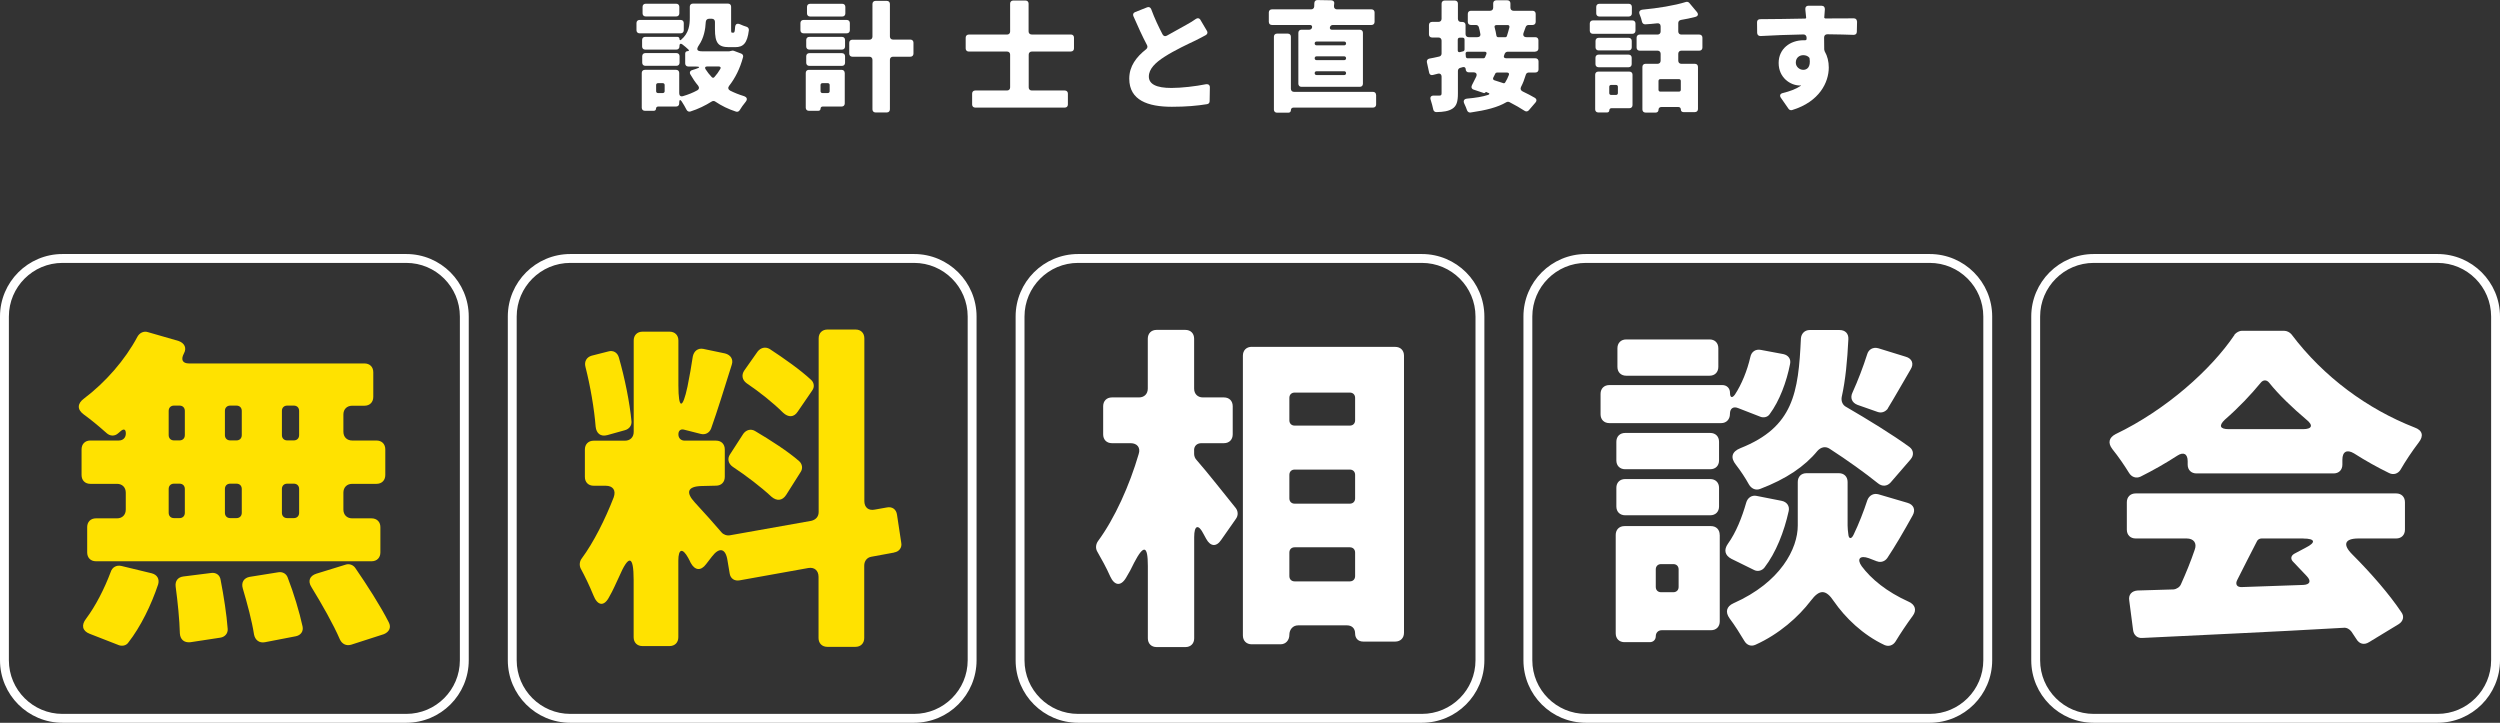
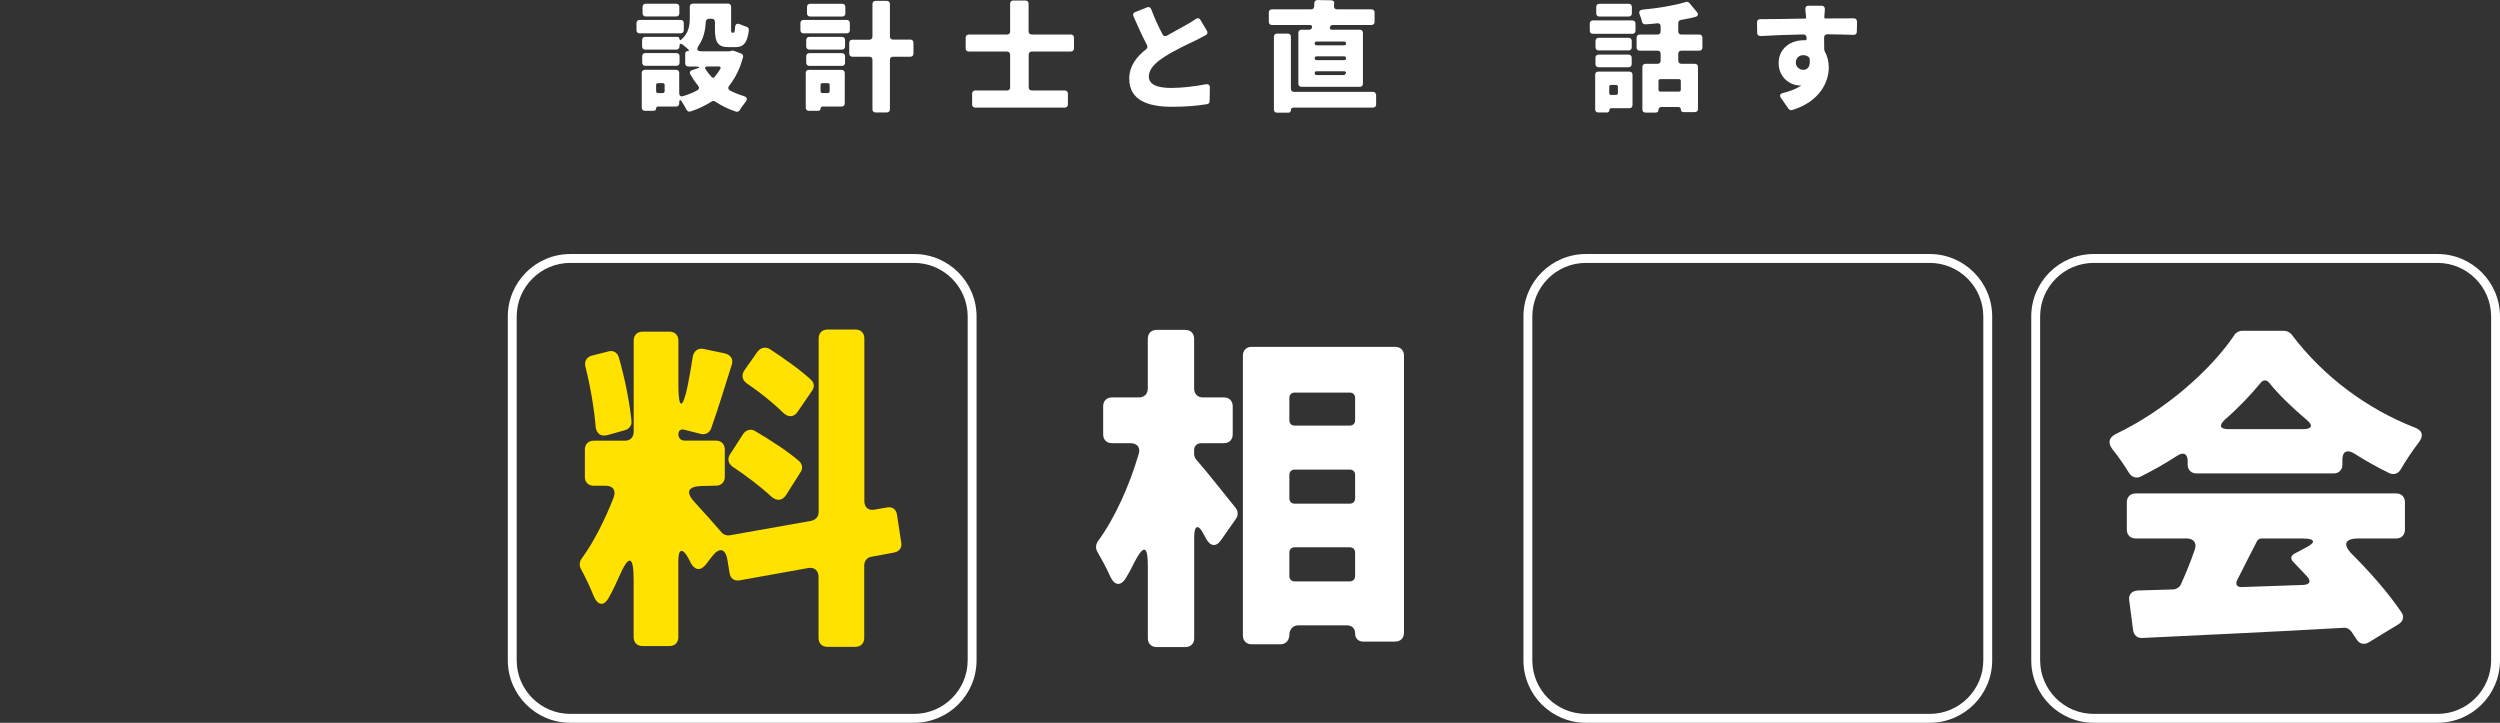
<svg xmlns="http://www.w3.org/2000/svg" id="_レイヤー_2" data-name="レイヤー 2" viewBox="0 0 422.4 122.12">
  <rect x="0" y="0" width="422.4" height="122.12" fill="#333333" stroke="none" />
  <defs>
    <style>
      .cls-1 {
        fill: #fff;
      }

      .cls-1, .cls-2 {
        stroke-width: 0px;
      }

      .cls-2 {
        fill: #ffe200;
      }
    </style>
  </defs>
  <g id="_レイヤー_2-2" data-name="レイヤー 2">
    <g>
      <g>
        <path class="cls-1" d="m115.53,3.89v1.22c0,.31-.21.52-.52.52h-6.95c-.31,0-.52-.21-.52-.52v-1.22c0-.31.21-.52.52-.52h6.95c.31,0,.52.21.52.52Zm8.15,4.66c.06,0,.17,0,.23.02h.04l1.28.48c.27.1.4.36.31.63-.52,1.93-1.32,3.51-2.35,4.83-.23.29-.17.61.17.8.71.36,1.49.67,2.31.92.57.19.67.55.29,1.01-.38.44-.71.94-.99,1.39-.13.21-.38.31-.61.23-1.3-.42-2.46-.99-3.51-1.7-.17-.13-.42-.13-.61,0-1.07.67-2.27,1.26-3.59,1.68-.27.08-.52-.04-.65-.29-.23-.44-.52-.97-.82-1.41-.23-.36-.42-.29-.42.15v.19c0,.31-.21.52-.52.52h-3.04c-.21,0-.36.15-.36.36s-.15.36-.36.36h-1.53c-.31,0-.52-.21-.52-.52v-5.88c0-.31.21-.52.52-.52h5.29c.31,0,.52.21.52.52v3.44c0,.4.25.61.65.48.86-.25,1.66-.57,2.39-.97.34-.19.38-.5.15-.8-.48-.57-.92-1.22-1.3-1.89-.19-.31-.06-.63.29-.73l.65-.21c.73-.23.71-.4-.06-.4h-1.24c-.31,0-.52-.21-.52-.52v-1.68c0-.23.17-.4.42-.4.23,0,.29-.13.1-.29-.29-.27-.65-.59-.99-.84-.29-.23-.5-.1-.5.25v.1c0,.31-.21.52-.52.52h-5.27c-.31,0-.52-.21-.52-.52v-1.11c0-.31.21-.52.52-.52h5.44c.21,0,.36.15.36.36s.13.27.27.13c1.34-1.13,1.47-2.52,1.47-3.74v-1.85c0-.31.21-.52.52-.52h5.94c.31,0,.52.21.52.52v3.74c0,.59.02.65.17.65h.23c.15,0,.23-.15.27-.9.04-.59.36-.73.88-.5.34.17.71.29,1.05.4.27.08.42.31.4.59-.27,2.2-.94,2.86-2.31,2.86h-1.05c-1.83,0-2.37-.73-2.37-3.04v-1.24c0-.31-.21-.52-.52-.52h-.48c-.31,0-.52.21-.55.52-.06,1.3-.34,2.75-1.15,3.93-.48.71-.38,1.05.5,1.05h4.62l.1-.02.25-.06h.08Zm-8.86.94v1.11c0,.31-.21.52-.52.52h-5.27c-.31,0-.52-.21-.52-.52v-1.11c0-.31.21-.52.52-.52h5.27c.31,0,.52.21.52.52Zm-.04-8.34v1.11c0,.31-.21.52-.52.52h-5.17c-.31,0-.52-.21-.52-.52v-1.11c0-.31.21-.52.52-.52h5.17c.31,0,.52.21.52.52Zm-2.48,14.26v-1.05c0-.19-.13-.31-.31-.31h-.82c-.19,0-.31.13-.31.31v1.05c0,.19.13.31.31.31h.82c.19,0,.31-.13.31-.31Zm9.13-4.18h-1.97c-.31,0-.42.19-.25.46.29.46.65.92,1.05,1.34.15.15.31.15.44,0,.38-.42.71-.88.99-1.36.17-.25.04-.44-.25-.44Z" />
        <path class="cls-1" d="m143.59,3.89v1.22c0,.31-.21.52-.52.52h-7.31c-.31,0-.52-.21-.52-.52v-1.22c0-.31.21-.52.52-.52h7.31c.31,0,.52.21.52.52Zm-.86,8.42v5.17c0,.31-.21.52-.52.52h-3.21c-.21,0-.36.15-.36.36s-.15.36-.36.36h-1.62c-.31,0-.52-.21-.52-.52v-5.88c0-.31.21-.52.52-.52h5.54c.31,0,.52.21.52.52Zm-6.51-4.45v-1.11c0-.31.21-.52.52-.52h5.52c.31,0,.52.21.52.52v1.11c0,.31-.21.52-.52.52h-5.52c-.31,0-.52-.21-.52-.52Zm0,2.75v-1.11c0-.31.21-.52.52-.52h5.52c.31,0,.52.21.52.52v1.11c0,.31-.21.52-.52.52h-5.52c-.31,0-.52-.21-.52-.52Zm6.61-9.45v1.11c0,.31-.21.52-.52.52h-5.44c-.31,0-.52-.21-.52-.52v-1.11c0-.31.21-.52.52-.52h5.44c.31,0,.52.21.52.52Zm-2.96,12.89h-.92c-.19,0-.31.13-.31.31v1.05c0,.19.13.31.31.31h.92c.19,0,.31-.13.31-.31v-1.05c0-.19-.13-.31-.31-.31Zm14.47-6.82v1.83c0,.31-.21.52-.52.52h-2.94c-.31,0-.52.21-.52.52v8.38c0,.31-.21.52-.52.52h-1.91c-.31,0-.52-.21-.52-.52v-8.38c0-.31-.21-.52-.52-.52h-2.88c-.31,0-.52-.21-.52-.52v-1.83c0-.31.21-.52.52-.52h2.88c.31,0,.52-.21.52-.52V.67c0-.31.21-.52.52-.52h1.91c.31,0,.52.21.52.52v5.5c0,.31.21.52.52.52h2.94c.31,0,.52.21.52.52Z" />
        <path class="cls-1" d="m180.96,8.71h-6.63c-.31,0-.52.21-.52.52v5.54c0,.31.21.52.52.52h5.58c.31,0,.52.21.52.52v1.85c0,.31-.21.52-.52.52h-15.14c-.31,0-.52-.21-.52-.52v-1.85c0-.31.21-.52.52-.52h5.38c.31,0,.52-.21.52-.52v-5.54c0-.31-.21-.52-.52-.52h-6.47c-.31,0-.52-.21-.52-.52v-1.83c0-.31.21-.52.52-.52h6.47c.31,0,.52-.21.52-.52V.61c0-.31.21-.52.52-.52h2.08c.31,0,.52.21.52.52v4.7c0,.31.21.52.52.52h6.63c.31,0,.52.21.52.52v1.83c0,.31-.21.52-.52.52Z" />
        <path class="cls-1" d="m202.85,3.4l1.07,1.81c.17.25.1.55-.17.71-.57.31-1.13.61-1.76.92-1.2.57-3.51,1.64-5.23,2.75-1.55.99-2.65,2.06-2.65,3.34s1.26,1.93,3.8,1.93c1.74,0,4.05-.27,5.86-.63.4-.06.65.15.65.52l-.04,2.35c0,.27-.17.46-.44.5-1.66.27-3.53.44-5.94.44-4.07,0-7.2-1.11-7.2-4.75,0-2.12,1.2-3.67,2.86-4.98.21-.17.27-.44.15-.67-.78-1.47-1.55-3.17-2.31-4.91-.13-.29-.02-.57.29-.69l2.02-.8c.29-.13.57,0,.69.29.59,1.6,1.28,3.04,1.93,4.28.15.29.44.38.73.21,1.28-.73,2.54-1.41,3.32-1.85.61-.34,1.11-.63,1.57-.97.29-.21.61-.15.8.17Z" />
-         <path class="cls-1" d="m219.91,5.02h1.32c.23,0,.42-.17.46-.4s-.1-.4-.34-.4h-6.45c-.31,0-.52-.21-.52-.52v-1.6c0-.31.21-.52.52-.52h6.63c.29,0,.5-.19.52-.48,0-.21.02-.4.02-.59.02-.31.23-.52.55-.5l2.31.04c.36.02.57.25.5.59l-.04.31c-.04.38.15.63.55.63h5.79c.31,0,.52.21.52.52v1.6c0,.31-.21.52-.52.52h-6.55c-.23,0-.44.17-.48.4s.08.4.31.4h4.75c.31,0,.52.21.52.52v8.61c0,.31-.21.52-.52.52h-9.87c-.31,0-.52-.21-.52-.52V5.54c0-.31.21-.52.52-.52Zm12.6,11.02v1.62c0,.31-.21.52-.52.52h-13.44c-.27,0-.44.17-.44.44,0,.25-.17.42-.42.42h-1.93c-.31,0-.52-.21-.52-.52V6.2c0-.31.21-.52.52-.52h1.83c.31,0,.52.21.52.52v8.8c0,.31.21.52.52.52h13.35c.31,0,.52.21.52.52Zm-5.08-8.69v-.02c0-.19-.13-.31-.31-.31h-4.68c-.19,0-.31.13-.31.31v.02c0,.19.13.31.31.31h4.68c.19,0,.31-.13.31-.31Zm0,2.5v-.02c0-.19-.13-.31-.31-.31h-4.68c-.19,0-.31.13-.31.31v.02c0,.19.13.31.31.31h4.68c.19,0,.31-.13.31-.31Zm0,2.52v-.02c0-.19-.13-.31-.31-.31h-4.68c-.19,0-.31.13-.31.31v.02c0,.19.13.31.31.31h4.68c.19,0,.31-.13.31-.31Z" />
-         <path class="cls-1" d="m259.42,8.74h-4.68c-.21,0-.4.13-.48.29l-.1.25c-.17.34-.02.57.34.57h4.93c.31,0,.52.21.52.52v1.36c0,.31-.21.52-.52.52h-1.13c-.23,0-.44.15-.5.38-.23.76-.48,1.43-.8,2.04-.17.31-.06.63.27.78.76.36,1.47.73,2.08,1.09.29.19.34.48.1.76l-1.15,1.34c-.19.21-.46.25-.71.08-.69-.46-1.6-.97-2.56-1.47-.17-.08-.38-.06-.52.02-1.45.86-3.42,1.36-6.05,1.74-.27.04-.5-.13-.59-.38-.13-.36-.27-.73-.44-1.07-.25-.5-.1-.84.46-.9,1.43-.13,2.6-.31,3.55-.63.27-.1.27-.25.02-.34h-.04l-.25-.13h-.04c-.06-.02-.13,0-.17.06-.02,0-.02.02-.04.04-.06.06-.13.08-.21.06l-1.7-.57c-.36-.1-.48-.42-.31-.76.23-.42.46-.9.71-1.41.21-.46.02-.76-.46-.76h-.8c-.29,0-.5-.21-.5-.5s-.19-.44-.48-.38l-.46.13c-.23.06-.38.27-.38.5v3.82c0,1.36-.21,2.12-.94,2.58-.65.42-1.53.55-2.71.57-.27,0-.48-.19-.52-.46-.1-.48-.25-1.05-.42-1.57-.17-.48.02-.78.55-.76h.92c.25,0,.36-.08.36-.38v-2.81c0-.4-.27-.61-.65-.5l-.82.21c-.31.08-.57-.06-.63-.4l-.38-1.74c-.06-.31.1-.57.42-.63.5-.08,1.05-.21,1.64-.34.25-.04.42-.25.42-.5v-2.2c0-.31-.21-.52-.52-.52h-1.09c-.31,0-.52-.21-.52-.52v-1.6c0-.31.21-.52.52-.52h1.09c.31,0,.52-.21.52-.52V.61c0-.31.21-.52.52-.52h1.72c.31,0,.52.21.52.52v2.58c0,.31.21.52.52.52h.25c.31,0,.52.21.52.52v1.53c0,.31.21.52.52.52h1.47c.38,0,.59-.23.5-.59-.06-.38-.15-.76-.25-1.11-.06-.21-.25-.36-.48-.36h-.86c-.31,0-.52-.21-.52-.52v-1.36c0-.31.21-.52.52-.52h3.25c.31,0,.52-.21.52-.52v-.73c0-.31.21-.52.52-.52h1.87c.31,0,.52.21.52.52v.73c0,.31.21.52.52.52h3.23c.31,0,.52.21.52.52v1.36c0,.31-.21.52-.52.52h-.69c-.21,0-.4.13-.48.34l-.36.99c-.15.44.04.73.5.73h1.49c.31,0,.52.21.52.52v1.39c0,.31-.21.52-.52.52Zm-13.12-2.06v1.83c0,.23.15.36.4.29l.52-.13c.13-.04.23-.17.23-.31v-1.68c0-.19-.13-.31-.31-.31h-.52c-.19,0-.31.13-.31.31Zm1.68,3.17h2.65c.13,0,.25-.08.29-.19.08-.17.15-.34.21-.5.1-.25,0-.42-.27-.42h-2.92c-.21,0-.34.15-.31.36l.04.48c.02.17.15.27.31.27Zm6.66,2.41h-1.72c-.1,0-.23.06-.27.17-.13.23-.23.44-.34.67-.1.21-.04.38.17.46.48.15.99.31,1.49.48.13.06.27.02.34-.1.25-.38.44-.8.63-1.28.08-.23-.04-.4-.29-.4Zm.08-8.02h-1.89c-.25,0-.38.17-.29.42.13.46.23.94.29,1.34.02.17.15.29.31.29h1.18c.15,0,.25-.08.29-.21.15-.46.29-.97.42-1.47.04-.23-.06-.38-.31-.38Z" />
+         <path class="cls-1" d="m219.91,5.02h1.32c.23,0,.42-.17.46-.4s-.1-.4-.34-.4h-6.45c-.31,0-.52-.21-.52-.52v-1.6c0-.31.21-.52.52-.52h6.63c.29,0,.5-.19.52-.48,0-.21.02-.4.02-.59.02-.31.23-.52.55-.5l2.31.04c.36.02.57.25.5.59l-.04.31c-.04.38.15.63.55.63h5.79c.31,0,.52.21.52.52v1.6c0,.31-.21.52-.52.52h-6.55c-.23,0-.44.17-.48.4s.08.4.31.4h4.75c.31,0,.52.21.52.52v8.61c0,.31-.21.52-.52.52h-9.87c-.31,0-.52-.21-.52-.52V5.54c0-.31.21-.52.52-.52Zm12.6,11.02v1.62c0,.31-.21.52-.52.52h-13.44c-.27,0-.44.17-.44.44,0,.25-.17.42-.42.42h-1.93c-.31,0-.52-.21-.52-.52V6.2c0-.31.21-.52.52-.52h1.83c.31,0,.52.21.52.52v8.8c0,.31.21.52.52.52h13.35c.31,0,.52.21.52.52Zm-5.08-8.69v-.02c0-.19-.13-.31-.31-.31h-4.68c-.19,0-.31.13-.31.31v.02c0,.19.13.31.31.31h4.68c.19,0,.31-.13.31-.31Zm0,2.5v-.02c0-.19-.13-.31-.31-.31h-4.68c-.19,0-.31.13-.31.31v.02c0,.19.13.31.31.31h4.68c.19,0,.31-.13.31-.31Zm0,2.52v-.02c0-.19-.13-.31-.31-.31h-4.68c-.19,0-.31.13-.31.31v.02c0,.19.13.31.31.31h4.68Z" />
        <path class="cls-1" d="m268.61,5.19v-1.22c0-.31.21-.52.52-.52h6.68c.31,0,.52.21.52.52v1.22c0,.31-.21.52-.52.52h-6.68c-.31,0-.52-.21-.52-.52Zm7.22,7.43v5.14c0,.31-.21.52-.52.52h-3.04c-.21,0-.36.15-.36.36s-.15.36-.36.36h-1.51c-.31,0-.52-.21-.52-.52v-5.86c0-.31.21-.52.52-.52h5.27c.31,0,.52.21.52.52Zm-.13-5.71v1.09c0,.31-.21.52-.52.52h-5.08c-.31,0-.52-.21-.52-.52v-1.09c0-.31.21-.52.52-.52h5.08c.31,0,.52.21.52.52Zm-6.13,3.93v-1.09c0-.31.21-.52.52-.52h5.08c.31,0,.52.21.52.52v1.09c0,.31-.21.52-.52.52h-5.08c-.31,0-.52-.21-.52-.52Zm6.15-9.68v1.11c0,.31-.21.52-.52.52h-4.98c-.31,0-.52-.21-.52-.52v-1.11c0-.31.21-.52.52-.52h4.98c.31,0,.52.21.52.52Zm-2.67,13.19h-.84c-.19,0-.31.13-.31.31v1.07c0,.19.13.31.31.31h.84c.19,0,.31-.13.31-.31v-1.07c0-.19-.13-.31-.31-.31Zm14.07-5.79h-3.04c-.31,0-.52.21-.52.52v1.18c0,.31.21.52.52.52h2.29c.31,0,.52.21.52.52v7.12c0,.31-.21.52-.52.52h-1.93c-.27,0-.44-.17-.44-.42,0-.27-.17-.44-.42-.44h-2.88c-.29,0-.48.19-.48.48,0,.27-.19.46-.46.46h-1.74c-.31,0-.52-.21-.52-.52v-7.2c0-.31.21-.52.52-.52h2.04c.31,0,.52-.21.52-.52v-1.18c0-.31-.21-.52-.52-.52h-3.02c-.31,0-.52-.21-.52-.52v-1.68c0-.31.21-.52.52-.52h3.02c.31,0,.52-.21.52-.52v-.86c0-.36-.23-.57-.59-.52-.67.08-1.34.13-1.97.17-.31.02-.52-.15-.59-.44-.08-.4-.23-.84-.4-1.24-.17-.44,0-.73.48-.8,2.65-.25,5.38-.69,7.35-1.3.21-.06.42,0,.57.17l1.28,1.53c.29.36.21.69-.25.82-.78.21-1.62.38-2.46.52-.27.06-.44.25-.44.52v1.43c0,.31.21.52.52.52h3.04c.31,0,.52.21.52.52v1.68c0,.31-.21.52-.52.52Zm-3.13,6.61v-1.49c0-.19-.13-.31-.31-.31h-3.15c-.19,0-.31.13-.31.31v1.49c0,.19.13.31.31.31h3.15c.19,0,.31-.13.31-.31Z" />
        <path class="cls-1" d="m313.77,3.61l-.04,1.76c0,.34-.21.52-.55.52-1.07-.04-2.56-.08-4.43-.1-.34,0-.55.21-.55.55.02.69.02,1.39.02,2.02,0,.02,0,.06.02.08l.04.19s.02.06.04.08c.44.76.67,1.7.67,2.69,0,2.48-1.55,5.79-6.21,7.2-.21.06-.44-.02-.57-.19l-1.3-1.87c-.27-.38-.15-.71.31-.82,1.18-.29,2.18-.65,3-1.2l.04-.04s.04-.06-.02-.06h-.04l-.13.02h-.04c-1.47-.02-3.51-1.26-3.51-3.8,0-2.39,1.93-3.84,4.22-3.84h.25c.15,0,.25-.08.25-.23v-.25c-.02-.29-.23-.5-.52-.5-2.58.04-5.1.15-7.26.27-.34,0-.55-.19-.57-.52l-.02-1.78c-.02-.34.19-.55.52-.55,2.2,0,5.27-.06,7.6-.1.06,0,.1-.02.15-.06.02-.02.04-.06.04-.1l-.02-.02v-.04c-.04-.46-.08-.92-.13-1.3-.04-.4.15-.65.55-.65h2.18c.38,0,.59.25.57.61l-.1,1.34v.1l.06.04s.06.06.13.06c1.55,0,3.63-.02,4.81-.02.31,0,.52.21.52.52Zm-9.09,8.19c.63,0,1.28-.44,1.07-1.91,0-.04-.02-.08-.04-.13-.23-.29-.61-.44-1.03-.44-.59,0-1.26.38-1.26,1.26,0,.73.65,1.22,1.26,1.22Z" />
      </g>
      <g>
-         <path class="cls-1" d="m68.64,44.42c5,0,9.06,4.06,9.06,9.06v58.08c0,5-4.06,9.06-9.06,9.06H10.56c-5,0-9.06-4.06-9.06-9.06v-58.08c0-5,4.06-9.06,9.06-9.06h58.08m0-1.5H10.56c-5.83,0-10.56,4.73-10.56,10.56v58.08c0,5.83,4.73,10.56,10.56,10.56h58.08c5.83,0,10.56-4.73,10.56-10.56v-58.08c0-5.83-4.73-10.56-10.56-10.56h0Z" />
        <path class="cls-1" d="m154.44,44.42c5,0,9.06,4.06,9.06,9.06v58.08c0,5-4.06,9.06-9.06,9.06h-58.08c-5,0-9.06-4.06-9.06-9.06v-58.08c0-5,4.06-9.06,9.06-9.06h58.08m0-1.5h-58.08c-5.83,0-10.56,4.73-10.56,10.56v58.08c0,5.83,4.73,10.56,10.56,10.56h58.08c5.83,0,10.56-4.73,10.56-10.56v-58.08c0-5.83-4.73-10.56-10.56-10.56h0Z" />
-         <path class="cls-1" d="m240.24,44.42c5,0,9.06,4.06,9.06,9.06v58.08c0,5-4.06,9.06-9.06,9.06h-58.08c-5,0-9.06-4.06-9.06-9.06v-58.08c0-5,4.06-9.06,9.06-9.06h58.08m0-1.5h-58.08c-5.83,0-10.56,4.73-10.56,10.56v58.08c0,5.83,4.73,10.56,10.56,10.56h58.08c5.83,0,10.56-4.73,10.56-10.56v-58.08c0-5.83-4.73-10.56-10.56-10.56h0Z" />
        <path class="cls-1" d="m326.04,44.42c5,0,9.06,4.06,9.06,9.06v58.08c0,5-4.06,9.06-9.06,9.06h-58.08c-5,0-9.06-4.06-9.06-9.06v-58.08c0-5,4.06-9.06,9.06-9.06h58.08m0-1.5h-58.08c-5.83,0-10.56,4.73-10.56,10.56v58.08c0,5.83,4.73,10.56,10.56,10.56h58.08c5.83,0,10.56-4.73,10.56-10.56v-58.08c0-5.83-4.73-10.56-10.56-10.56h0Z" />
        <path class="cls-1" d="m411.84,44.42c5,0,9.06,4.06,9.06,9.06v58.08c0,5-4.06,9.06-9.06,9.06h-58.08c-5,0-9.06-4.06-9.06-9.06v-58.08c0-5,4.06-9.06,9.06-9.06h58.08m0-1.5h-58.08c-5.83,0-10.56,4.73-10.56,10.56v58.08c0,5.83,4.73,10.56,10.56,10.56h58.08c5.83,0,10.56-4.73,10.56-10.56v-58.08c0-5.83-4.73-10.56-10.56-10.56h0Z" />
-         <path class="cls-2" d="m21.26,73.22c0-.71-.36-.83-.89-.36l-.42.36c-.59.53-1.37.48-1.96-.06-1.13-1.01-2.55-2.2-3.86-3.15-1.13-.83-1.07-1.84.06-2.67,3.62-2.73,6.95-6.53,9.03-10.45.36-.65,1.07-1.01,1.78-.77l5.17,1.49c1.01.36,1.43,1.19.89,2.14-.53,1.01-.24,1.66.89,1.66h29.64c.89,0,1.48.59,1.48,1.49v4.16c0,.89-.59,1.49-1.48,1.49h-2.08c-.89,0-1.49.59-1.49,1.48v2.91c0,.89.59,1.49,1.49,1.49h4.1c.89,0,1.49.59,1.49,1.49v4.34c0,.89-.59,1.49-1.49,1.49h-4.1c-.89,0-1.49.59-1.49,1.49v2.85c0,.89.59,1.49,1.49,1.49h3.27c.89,0,1.49.59,1.49,1.48v4.28c0,.89-.59,1.49-1.49,1.49H16.21c-.89,0-1.48-.59-1.48-1.49v-4.28c0-.89.59-1.48,1.48-1.48h3.56c.89,0,1.48-.59,1.48-1.49v-2.85c0-.89-.59-1.49-1.48-1.49h-4.51c-.89,0-1.48-.59-1.48-1.49v-4.34c0-.89.59-1.49,1.48-1.49h4.81c.71,0,1.19-.47,1.19-1.19Zm-1.25,35.76l-4.87-1.9c-1.25-.48-1.43-1.49-.59-2.55,1.6-2.14,3.09-5.05,4.16-7.9.24-.77.95-1.19,1.78-1.01l5.17,1.25c.89.24,1.31.95,1.07,1.84-1.19,3.56-2.97,7.19-5.05,9.86-.36.53-1.07.65-1.66.42Zm8.49-39.56v4.1c0,.53.36.89.89.89h.95c.53,0,.89-.36.89-.89v-4.1c0-.53-.36-.89-.89-.89h-.95c-.53,0-.89.36-.89.89Zm0,13.19v4.04c0,.53.36.89.89.89h.95c.53,0,.89-.36.89-.89v-4.04c0-.53-.36-.89-.89-.89h-.95c-.53,0-.89.36-.89.89Zm2.49,14.79l4.69-.59c.83-.12,1.49.36,1.6,1.19.53,2.73,1.01,5.82,1.19,8.26.06.77-.48,1.37-1.25,1.48l-5.05.77c-1.07.12-1.72-.48-1.78-1.49-.06-2.32-.36-5.29-.71-7.9-.12-.95.36-1.6,1.31-1.72Zm7.9-22.99h1.07c.53,0,.89-.36.89-.89v-4.1c0-.53-.36-.89-.89-.89h-1.07c-.53,0-.89.36-.89.89v4.1c0,.53.36.89.89.89Zm1.07,7.31h-1.07c-.53,0-.89.36-.89.89v4.04c0,.53.36.89.89.89h1.07c.53,0,.89-.36.89-.89v-4.04c0-.53-.36-.89-.89-.89Zm2.26,15.74l4.81-.77c.71-.12,1.37.24,1.6.95,1.01,2.61,1.96,5.76,2.49,8.2.18.83-.3,1.49-1.13,1.66l-5.23,1.01c-.95.18-1.66-.36-1.84-1.31-.36-2.32-1.13-5.17-1.9-7.78-.3-1.01.18-1.78,1.19-1.96Zm8.32-23.94v-4.1c0-.53-.36-.89-.89-.89h-1.13c-.53,0-.89.36-.89.89v4.1c0,.53.36.89.89.89h1.13c.53,0,.89-.36.89-.89Zm0,13.13v-4.04c0-.53-.36-.89-.89-.89h-1.13c-.53,0-.89.36-.89.89v4.04c0,.53.36.89.89.89h1.13c.53,0,.89-.36.89-.89Zm2.91,10.28l4.99-1.54c.59-.18,1.25.06,1.6.59,1.96,2.85,4.22,6.36,5.64,9.15.48.89.06,1.66-.83,2.02l-5.52,1.78c-.83.24-1.54-.12-1.9-.89-1.13-2.61-3.03-5.94-4.81-8.85-.65-1.01-.3-1.9.83-2.26Z" />
        <path class="cls-2" d="m151.07,93.36l-3.86.71c-.71.12-1.19.71-1.19,1.49v12.24c0,.89-.59,1.49-1.48,1.49h-4.75c-.89,0-1.49-.59-1.49-1.49v-10.34c0-1.07-.71-1.66-1.72-1.49l-11.58,2.08c-.89.18-1.6-.3-1.72-1.19l-.36-2.14c-.3-2.08-1.37-2.32-2.61-.71l-1.01,1.31c-.89,1.19-1.9,1.07-2.61-.24-.12-.24-.24-.53-.42-.83-.95-1.72-1.66-1.54-1.66.47v12.95c0,.89-.59,1.49-1.49,1.49h-4.57c-.89,0-1.49-.59-1.49-1.49v-9.68c0-4.22-.83-4.34-2.49-.48-.53,1.13-1.01,2.26-1.6,3.27-.89,1.78-2.02,1.6-2.73-.24-.65-1.6-1.43-3.21-2.14-4.51-.24-.53-.18-1.19.18-1.66,2.02-2.73,3.98-6.65,5.41-10.34.42-1.19-.12-1.96-1.37-1.96h-2.02c-.89,0-1.48-.59-1.48-1.49v-4.63c0-.89.59-1.49,1.48-1.49h5.29c.89,0,1.48-.59,1.48-1.49v-15.44c0-.89.59-1.49,1.49-1.49h4.57c.89,0,1.49.59,1.49,1.49v7.6c0,4.04.71,4.1,1.54.18.36-1.72.65-3.5.89-5.05.18-.95.89-1.49,1.78-1.31l3.68.77c.95.24,1.43,1.01,1.13,1.9-1.19,3.8-2.44,7.84-3.5,10.81-.3.71-.95,1.07-1.72.89l-2.79-.71c-.59-.18-1.01.12-1.01.77s.42,1.07,1.07,1.07h5.29c.89,0,1.48.59,1.48,1.49v4.63c0,.89-.59,1.49-1.48,1.49l-2.44.06c-2.38.06-2.73,1.07-1.13,2.79,1.6,1.72,3.39,3.74,4.51,5.05.3.36.89.59,1.43.48l13.72-2.44c.77-.18,1.25-.71,1.25-1.49v-29.34c0-.89.59-1.49,1.49-1.49h4.75c.89,0,1.48.59,1.48,1.49v27.5c0,1.07.71,1.66,1.78,1.43l2.02-.36c.89-.18,1.6.3,1.72,1.25l.71,4.69c.18.83-.36,1.54-1.19,1.66Zm-45.5-20.67l-2.97.83c-1.13.3-1.84-.3-1.96-1.43-.24-3.03-.89-6.83-1.72-10.1-.24-.89.18-1.66,1.07-1.9l2.79-.71c.83-.24,1.54.18,1.78,1.01,1.01,3.5,1.84,7.66,2.14,10.81.06.71-.42,1.31-1.13,1.49Zm17.76,4.1l2.26-3.5c.48-.65,1.25-.89,1.96-.48,2.61,1.54,5.58,3.45,7.48,5.11.53.48.65,1.25.24,1.84l-2.44,3.86c-.65,1.01-1.6,1.07-2.49.3-1.78-1.66-4.28-3.56-6.53-5.05-.77-.53-.95-1.37-.48-2.08Zm13.9-10.81l-2.44,3.56c-.65,1.01-1.6,1.01-2.49.18-1.66-1.66-3.98-3.5-6.18-4.99-.71-.53-.89-1.37-.36-2.14l2.26-3.21c.53-.65,1.31-.83,2.02-.42,2.44,1.6,5.23,3.56,7.01,5.23.53.48.59,1.25.18,1.78Z" />
        <path class="cls-1" d="m201.76,76.07v.65c0,.36.18.77.42,1.01,1.84,2.08,4.99,6.12,6.59,8.08.42.53.48,1.25.06,1.84l-2.49,3.56c-.83,1.25-1.84,1.13-2.55-.18l-.42-.77c-.89-1.78-1.6-1.54-1.6.48v17.11c0,.89-.59,1.48-1.48,1.48h-4.87c-.89,0-1.48-.59-1.48-1.48v-12.24c0-3.5-.71-3.62-2.32-.53-.42.89-.89,1.78-1.37,2.55-.89,1.49-1.96,1.31-2.67-.24-.65-1.49-1.49-2.97-2.2-4.22-.3-.53-.24-1.19.12-1.72,2.85-3.86,5.35-9.45,6.89-14.73.36-1.07-.24-1.84-1.37-1.84h-3.15c-.89,0-1.48-.59-1.48-1.49v-4.75c0-.89.59-1.49,1.48-1.49h4.57c.89,0,1.49-.59,1.49-1.49v-8.43c0-.89.59-1.49,1.48-1.49h4.87c.89,0,1.48.59,1.48,1.49v8.43c0,.89.59,1.49,1.48,1.49h3.56c.89,0,1.48.59,1.48,1.49v4.75c0,.89-.59,1.49-1.48,1.49h-3.8c-.77,0-1.25.48-1.25,1.19Zm9.74-17.46h24.24c.89,0,1.48.59,1.48,1.49v46.81c0,.89-.59,1.49-1.48,1.49h-5.41c-.83,0-1.37-.53-1.37-1.37s-.53-1.37-1.37-1.37h-8.26c-.89,0-1.48.71-1.48,1.6s-.59,1.6-1.49,1.6h-4.87c-.89,0-1.49-.59-1.49-1.49v-47.28c0-.89.59-1.49,1.49-1.49Zm16.57,7.72h-9.33c-.53,0-.89.36-.89.89v3.8c0,.53.36.89.89.89h9.33c.53,0,.89-.36.89-.89v-3.8c0-.53-.36-.89-.89-.89Zm0,13.01h-9.33c-.53,0-.89.36-.89.89v3.98c0,.53.36.89.89.89h9.33c.53,0,.89-.36.89-.89v-3.98c0-.53-.36-.89-.89-.89Zm-9.33,18.89h9.33c.53,0,.89-.36.89-.89v-3.98c0-.53-.36-.89-.89-.89h-9.33c-.53,0-.89.36-.89.89v3.98c0,.53.36.89.89.89Z" />
-         <path class="cls-1" d="m292.29,69.95c0,.89-.59,1.54-1.48,1.54h-18.89c-.89,0-1.49-.59-1.49-1.49v-3.45c0-.89.59-1.49,1.49-1.49h19.07c.77,0,1.31.53,1.31,1.31,0,.83.36.95.83.3,1.13-1.72,2.08-4.04,2.61-6.36.18-.89.89-1.37,1.78-1.19l3.8.71c.83.18,1.31.83,1.13,1.66-.59,3.03-1.78,6.24-3.45,8.49-.36.53-1.07.65-1.6.42l-3.68-1.43c-.83-.36-1.43,0-1.43.95Zm-1.72,20.43v14.61c0,.89-.59,1.49-1.48,1.49h-8.32c-.59,0-1.01.42-1.01,1.01s-.42,1.01-1.01,1.01h-4.28c-.89,0-1.48-.59-1.48-1.49v-16.63c0-.89.59-1.49,1.48-1.49h14.61c.89,0,1.48.59,1.48,1.49Zm-.12-15.74v3.15c0,.89-.59,1.49-1.49,1.49h-14.37c-.89,0-1.49-.59-1.49-1.49v-3.15c0-.89.59-1.49,1.49-1.49h14.37c.89,0,1.49.59,1.49,1.49Zm-17.35,10.93v-3.15c0-.89.59-1.48,1.49-1.48h14.37c.89,0,1.49.59,1.49,1.48v3.15c0,.89-.59,1.49-1.49,1.49h-14.37c-.89,0-1.49-.59-1.49-1.49Zm17.23-26.73v3.15c0,.89-.59,1.49-1.48,1.49h-14.08c-.89,0-1.49-.59-1.49-1.49v-3.15c0-.89.59-1.49,1.49-1.49h14.08c.89,0,1.48.59,1.48,1.49Zm-7.6,36.47h-2.08c-.53,0-.89.36-.89.89v2.97c0,.53.36.89.89.89h2.08c.53,0,.89-.36.89-.89v-2.97c0-.53-.36-.89-.89-.89Zm14.08-11.52l4.22.83c.89.18,1.37.89,1.19,1.72-.77,3.5-2.14,7.01-4.1,9.56-.42.53-1.13.71-1.72.42l-3.86-1.9c-1.13-.59-1.31-1.54-.59-2.55,1.37-1.9,2.38-4.46,3.09-6.95.24-.83.95-1.31,1.78-1.13Zm20.43,11.05h-.12l-1.37-.53c-1.49-.53-2.08.12-1.19,1.37,1.6,2.14,4.16,4.28,7.96,6,1.07.48,1.37,1.43.65,2.38-1.01,1.37-2.08,2.97-2.91,4.34-.42.65-1.13.89-1.84.59-3.68-1.72-6.65-4.63-8.55-7.37-1.37-2.08-2.44-2.08-3.92-.12-2.08,2.73-5.35,5.64-9.33,7.43-.77.36-1.49.06-1.9-.65-.71-1.19-1.6-2.61-2.49-3.8-.77-1.07-.53-2.02.65-2.55,8.02-3.56,10.87-9.27,10.87-13.13v-7.37c0-.89.59-1.48,1.48-1.48h5.46c.89,0,1.48.59,1.48,1.48v7.37c0,.48.06.95.12,1.43.06.89.53.89.89.12.89-1.84,1.72-3.98,2.32-5.82.3-.83,1.07-1.25,1.9-1.01l4.87,1.43c1.07.3,1.43,1.19.89,2.14-1.48,2.67-2.97,5.23-4.28,7.19-.42.59-1.07.77-1.66.59Zm5.58-17.23l-3.39,3.92c-.59.65-1.43.71-2.14.12-2.14-1.72-5.11-3.86-8.14-5.82-.71-.48-1.49-.3-2.08.36-2.14,2.61-5.29,4.75-9.68,6.42-.77.3-1.49-.06-1.9-.77-.59-1.07-1.37-2.26-2.2-3.33-.95-1.19-.71-2.2.77-2.79,8.97-3.56,9.8-9.38,10.22-18.53.06-.83.65-1.43,1.48-1.43h5.05c.95,0,1.54.59,1.49,1.54-.18,3.62-.48,6.89-1.13,9.8-.12.71.18,1.37.77,1.66,3.68,2.14,7.84,4.69,10.69,6.77.71.53.77,1.43.18,2.08Zm-3.92-8.49c-.42.48-1.01.71-1.66.48l-3.39-1.19c-.95-.36-1.31-1.19-.83-2.14.89-1.96,1.78-4.28,2.44-6.36.24-.89,1.01-1.31,1.9-1.07l4.63,1.43c1.07.3,1.43,1.19.83,2.14-1.43,2.44-2.73,4.75-3.86,6.59q0,.06-.06.12Z" />
        <path class="cls-1" d="m369.63,78.51v-.59c0-1.25-.71-1.6-1.72-.95-2.02,1.31-4.1,2.49-6.24,3.56-.77.36-1.54.06-1.96-.65-.77-1.25-1.78-2.73-2.79-3.98-.83-1.07-.59-1.96.53-2.55,8.55-4.1,16.16-10.93,20.08-16.75q0-.06.06-.12c.3-.3.71-.59,1.25-.59h7.07c.48,0,.95.24,1.25.59,5.46,7.25,12.89,12.65,20.79,15.74,1.37.48,1.6,1.43.71,2.55-1.13,1.49-2.2,3.09-3.09,4.63-.42.65-1.19.89-1.9.53-1.96-.95-3.98-2.08-5.94-3.33-1.19-.71-1.96-.3-1.96,1.07v.83c0,.89-.59,1.49-1.48,1.49h-23.17c-.89,0-1.49-.59-1.49-1.49Zm35.22,12.47h-6.36c-2.32,0-2.73,1.01-1.07,2.67,3.21,3.21,6.3,6.77,8.32,9.8.53.71.3,1.54-.48,2.02l-4.99,3.03c-.83.53-1.66.3-2.14-.53l-.83-1.25c-.3-.42-.83-.71-1.31-.65-12.12.71-24.71,1.25-34.04,1.72-.83.06-1.43-.48-1.54-1.31l-.65-4.99c-.18-1.01.42-1.66,1.43-1.72l6.06-.18c.53-.06,1.07-.42,1.25-.89.83-1.84,1.66-3.86,2.32-5.82.42-1.13-.18-1.9-1.37-1.9h-8.61c-.89,0-1.49-.59-1.49-1.49v-4.63c0-.89.59-1.49,1.49-1.49h44.02c.89,0,1.48.59,1.48,1.49v4.63c0,.89-.59,1.49-1.48,1.49Zm-28.27-18.47h12.53c1.54,0,1.78-.65.59-1.6-2.44-2.08-4.63-4.16-6.3-6.24-.42-.53-1.01-.53-1.43,0-1.66,2.02-3.68,4.16-6.06,6.24-1.07,1.01-.83,1.6.65,1.6Zm12.59,18.47h-7.07c-.3,0-.65.18-.77.48-1.13,2.14-2.2,4.34-3.27,6.42-.48.83-.12,1.37.77,1.31l10.34-.36c1.13-.06,1.37-.65.59-1.48l-2.26-2.38c-.53-.48-.48-1.07.18-1.43l1.9-1.01c1.78-.89,1.6-1.54-.42-1.54Z" />
      </g>
    </g>
  </g>
</svg>